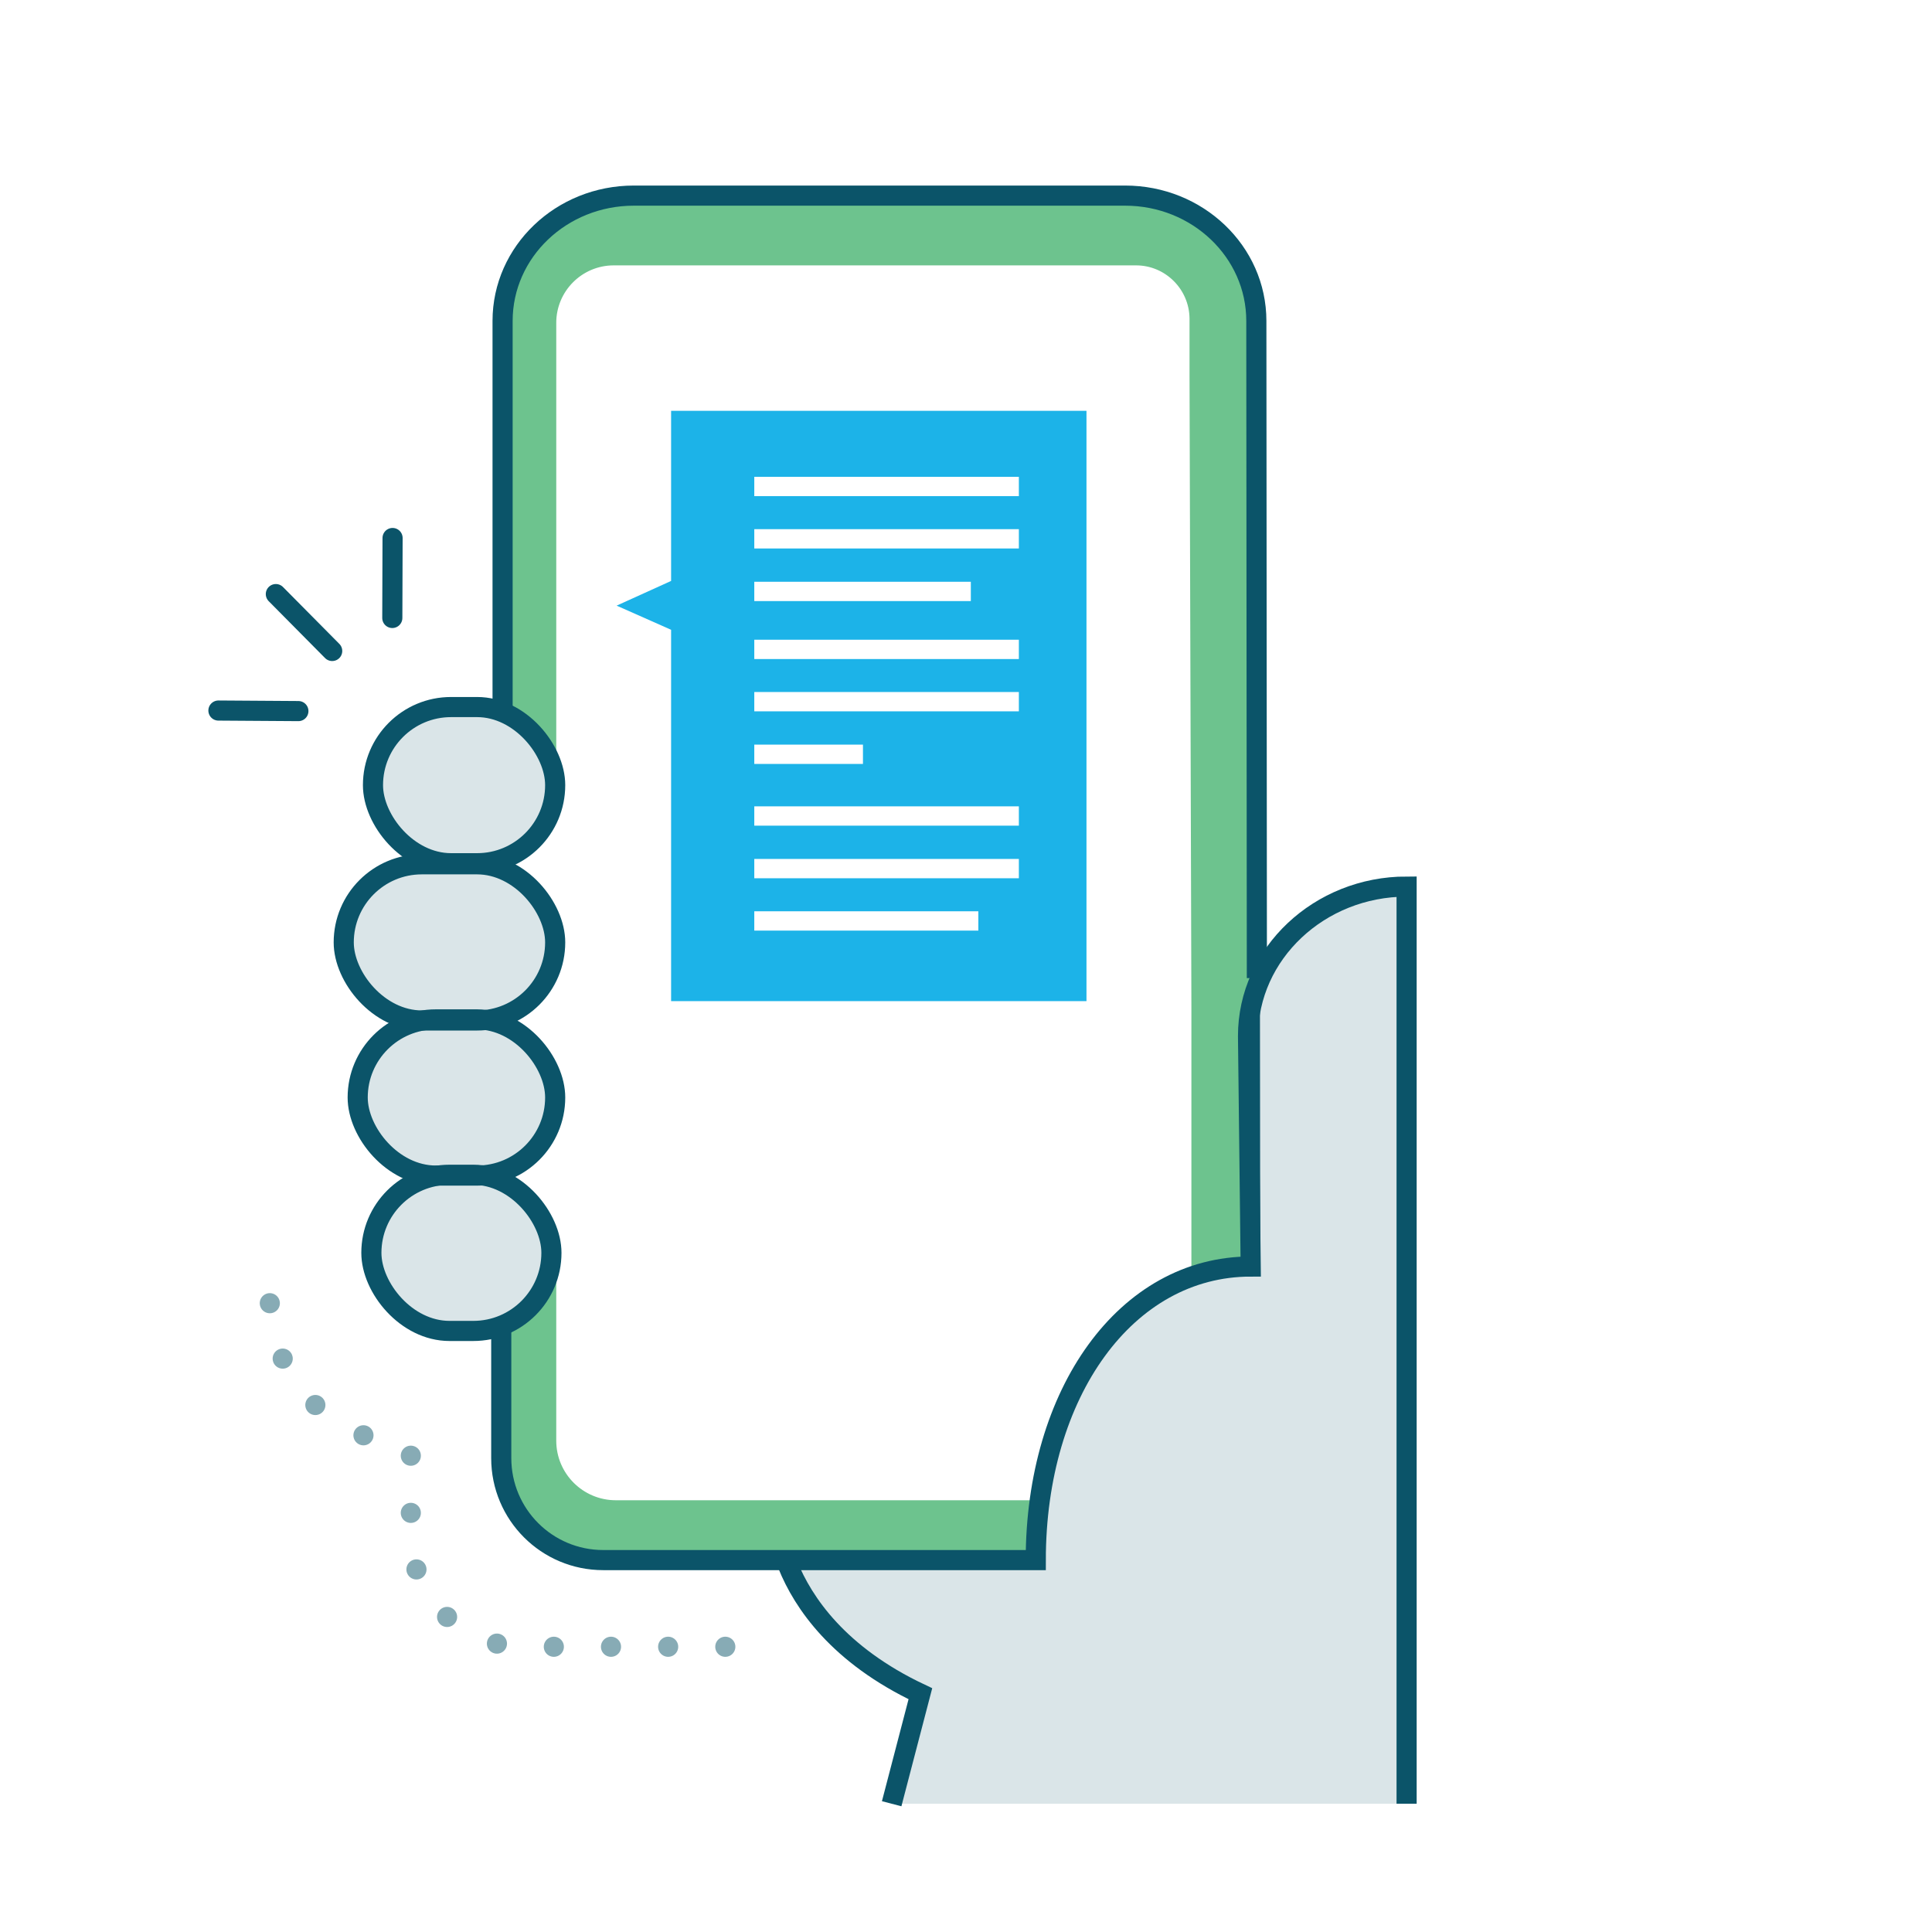
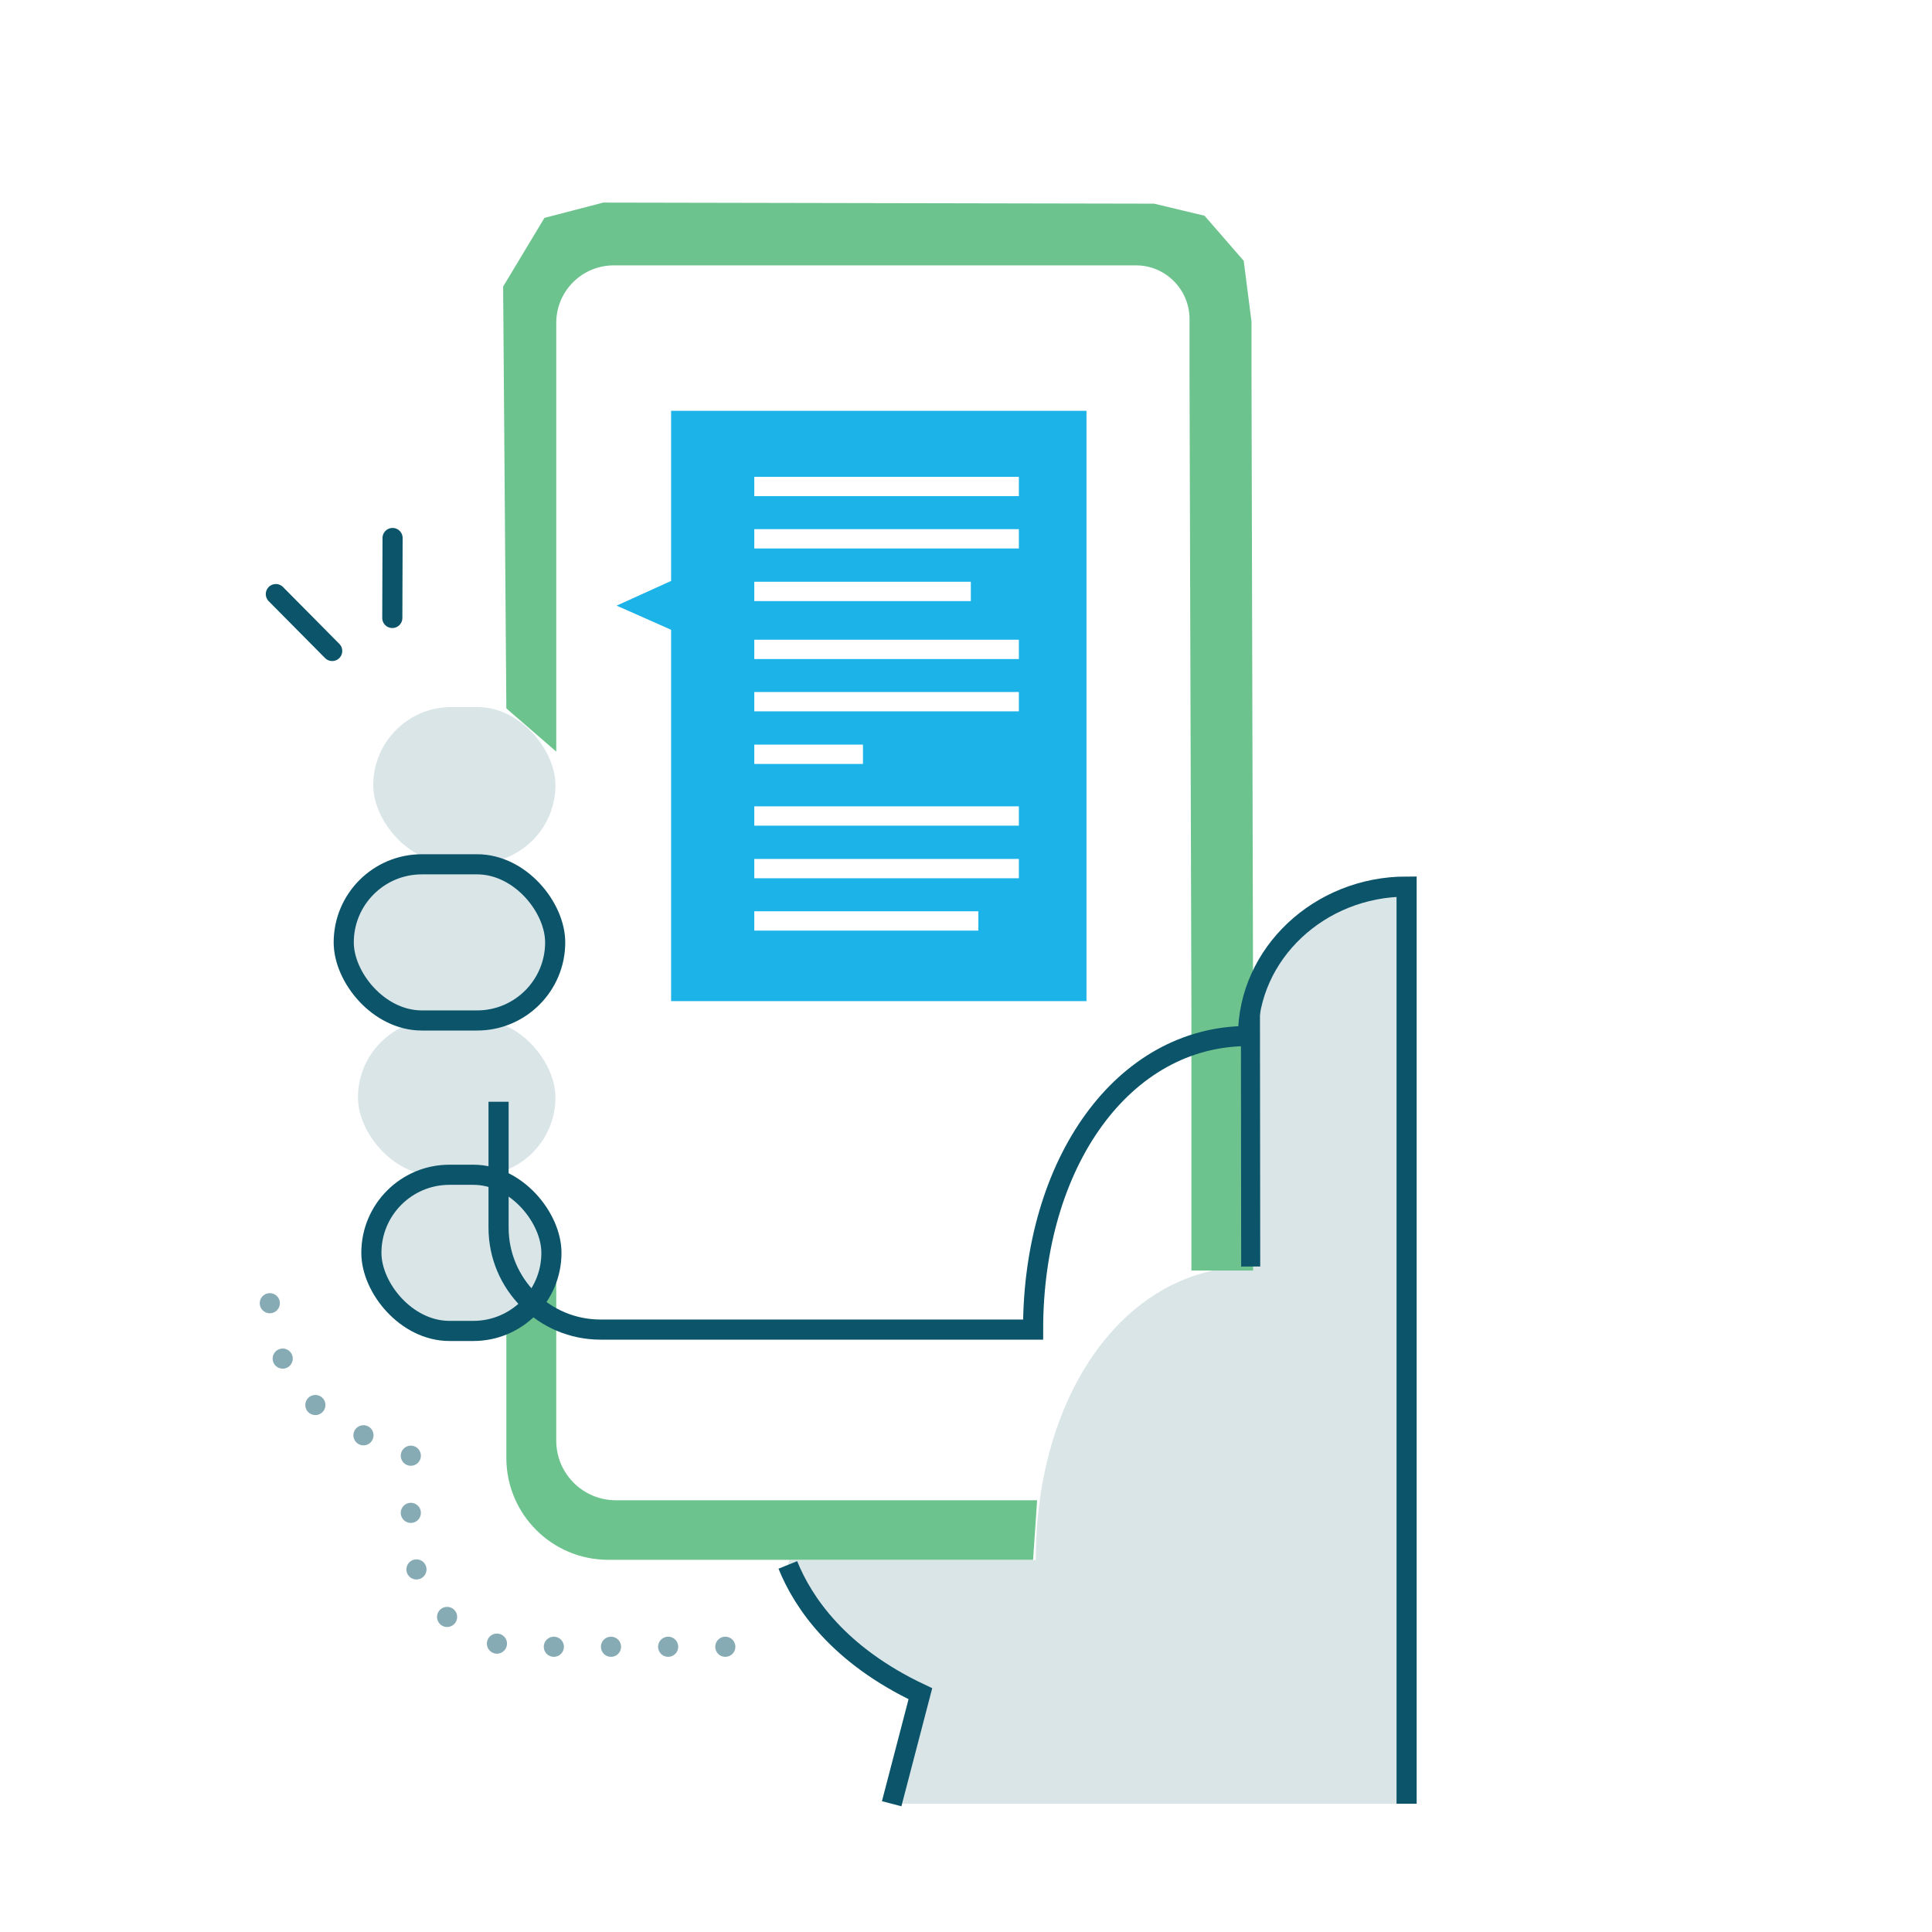
<svg xmlns="http://www.w3.org/2000/svg" id="Layer_1" data-name="Layer 1" viewBox="0 0 72 72">
  <defs>
    <style>      .cls-1, .cls-2, .cls-3, .cls-4 {        fill: none;        stroke: #0b5469;        stroke-miterlimit: 10;      }      .cls-1, .cls-3, .cls-4 {        stroke-width: .75px;      }      .cls-2 {        stroke-width: .71px;      }      .cls-3 {        opacity: .49;        stroke-dasharray: 0 2.13;      }      .cls-3, .cls-4 {        stroke-linecap: round;      }      .cls-5 {        fill: #1cb3e8;      }      .cls-6 {        fill: #0b5468;        opacity: .15;      }      .cls-7 {        fill: #6dc38e;      }    </style>
  </defs>
  <g>
    <path class="cls-7" d="M18.87,49.64v4.69c0,2.1,1.7,3.8,3.8,3.8h15.83l.15-2.22h-15.7c-1.22,0-2.22-.99-2.22-2.22v-6.27" />
    <path class="cls-6" d="M52.42,67.22v-34.18c-3.25,0-5.91,2.5-5.91,5.57h0s.1,8.59.1,8.59c-4.65,0-8.01,4.71-8.01,10.94h-9.18l-.06.18c.57,1.41,1.89,3.36,4.94,4.8l-1.07,4.1" />
    <path class="cls-7" d="M46.7,37.7v9.65h-2.3v-9.75l-.07-23.61v-2.12c-.01-1.09-.9-1.98-1.99-1.98h-19.47c-1.18,0-2.14.96-2.14,2.14v15.98l-1.86-1.61-.12-15.72,1.54-2.56,2.19-.57,20.53.04,1.88.45,1.46,1.68.29,2.27v1.99" />
    <rect class="cls-6" x="12.82" y="32.21" width="7.88" height="5.82" rx="2.91" ry="2.91" />
    <rect class="cls-6" x="13.91" y="26.35" width="6.79" height="5.82" rx="2.91" ry="2.91" />
    <rect class="cls-6" x="13.34" y="37.99" width="7.36" height="5.82" rx="2.91" ry="2.91" />
    <rect class="cls-6" x="13.85" y="43.78" width="6.71" height="5.82" rx="2.91" ry="2.91" />
    <rect class="cls-1" x="12.81" y="32.21" width="7.88" height="5.82" rx="2.91" ry="2.91" />
-     <rect class="cls-1" x="13.9" y="26.35" width="6.79" height="5.82" rx="2.91" ry="2.91" />
-     <rect class="cls-1" x="13.33" y="37.99" width="7.36" height="5.82" rx="2.91" ry="2.91" />
    <rect class="cls-1" x="13.84" y="43.78" width="6.71" height="5.82" rx="2.91" ry="2.91" />
    <line class="cls-2" x1="46.6" y1="37.6" x2="46.61" y2="47.2" />
-     <path class="cls-1" d="M52.42,67.22v-34.18h0c-3.25,0-5.91,2.5-5.91,5.57h0s.1,8.59.1,8.59c-4.65,0-8.01,4.71-8.01,10.94h-16.12c-2.1,0-3.8-1.7-3.8-3.8v-4.69" />
+     <path class="cls-1" d="M52.42,67.22v-34.18h0c-3.25,0-5.91,2.5-5.91,5.57h0c-4.65,0-8.01,4.71-8.01,10.94h-16.12c-2.1,0-3.8-1.7-3.8-3.8v-4.69" />
    <path class="cls-1" d="M29.36,58.32c.57,1.41,1.89,3.36,4.94,4.8l-1.07,4.1" />
    <line class="cls-4" x1="12.38" y1="24.26" x2="10.28" y2="22.14" />
    <line class="cls-4" x1="14.62" y1="23.03" x2="14.63" y2="20.05" />
-     <line class="cls-4" x1="11.12" y1="26.5" x2="8.14" y2="26.48" />
    <path class="cls-3" d="M27.03,61.37h-7.53c-2.31,0-4.19-1.88-4.19-4.19v-3.23s-5.08-.39-5.27-5.66" />
  </g>
  <path class="cls-5" d="M25.01,15.31v6.34l-2.03.92,2.03.9v13.84h15.48V15.31h-15.48ZM28.11,21.68h8.07v.72h-8.07v-.72ZM28.11,27.75h4.05v.72h-4.05v-.72ZM36.46,34.68h-8.35v-.72h8.35v.72ZM37.97,32.73h-9.86v-.72h9.86v.72ZM37.97,30.77h-9.86v-.72h9.86v.72ZM37.97,26.51h-9.86v-.72h9.86v.72ZM37.97,24.56h-9.86v-.72h9.86v.72ZM37.97,20.44h-9.86v-.72h9.86v.72ZM37.97,18.49h-9.86v-.72h9.86v.72Z" />
-   <path class="cls-1" d="M46.84,36.45l-.02-24.49c0-2.58-2.19-4.67-4.89-4.67h-18.31c-2.7,0-4.89,2.09-4.89,4.67v14.46" />
</svg>